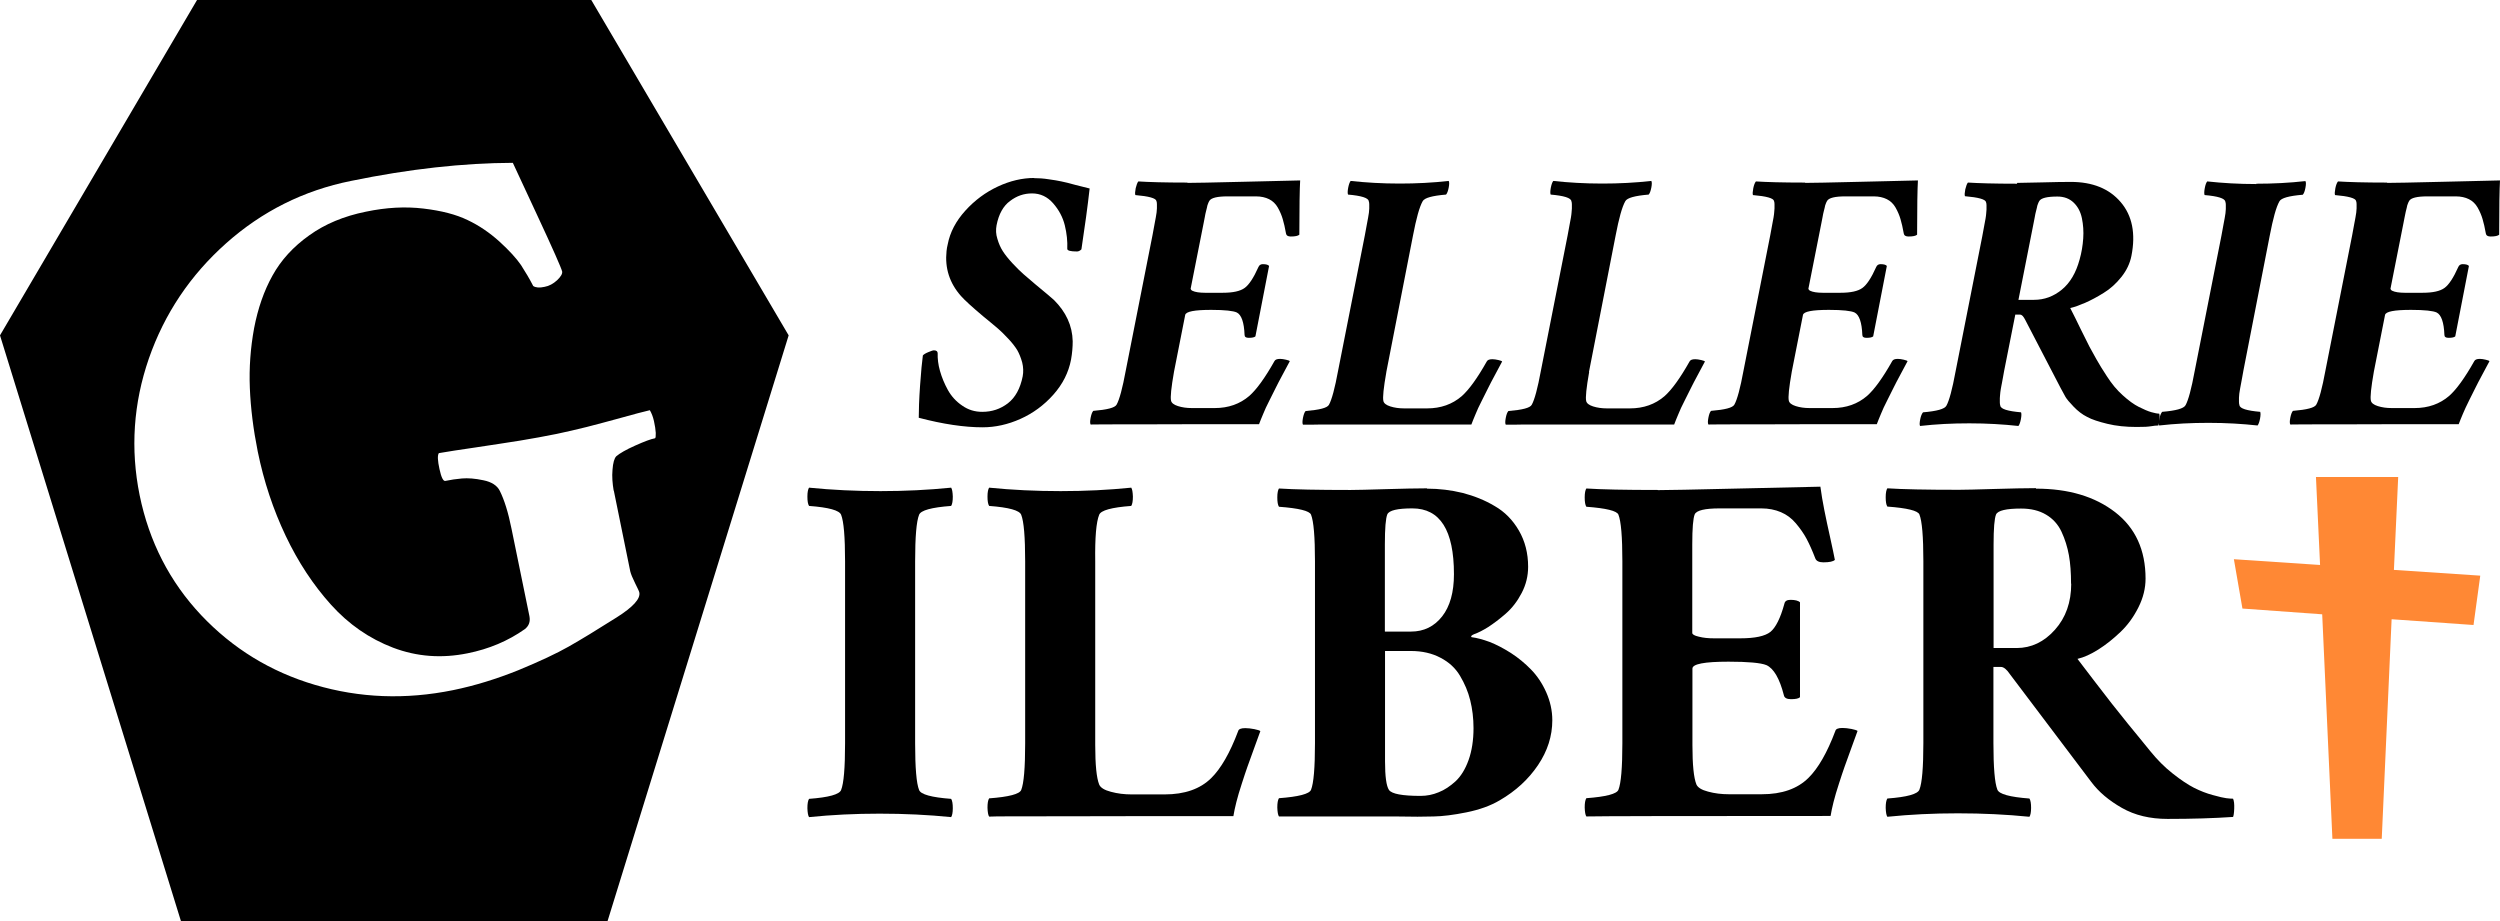
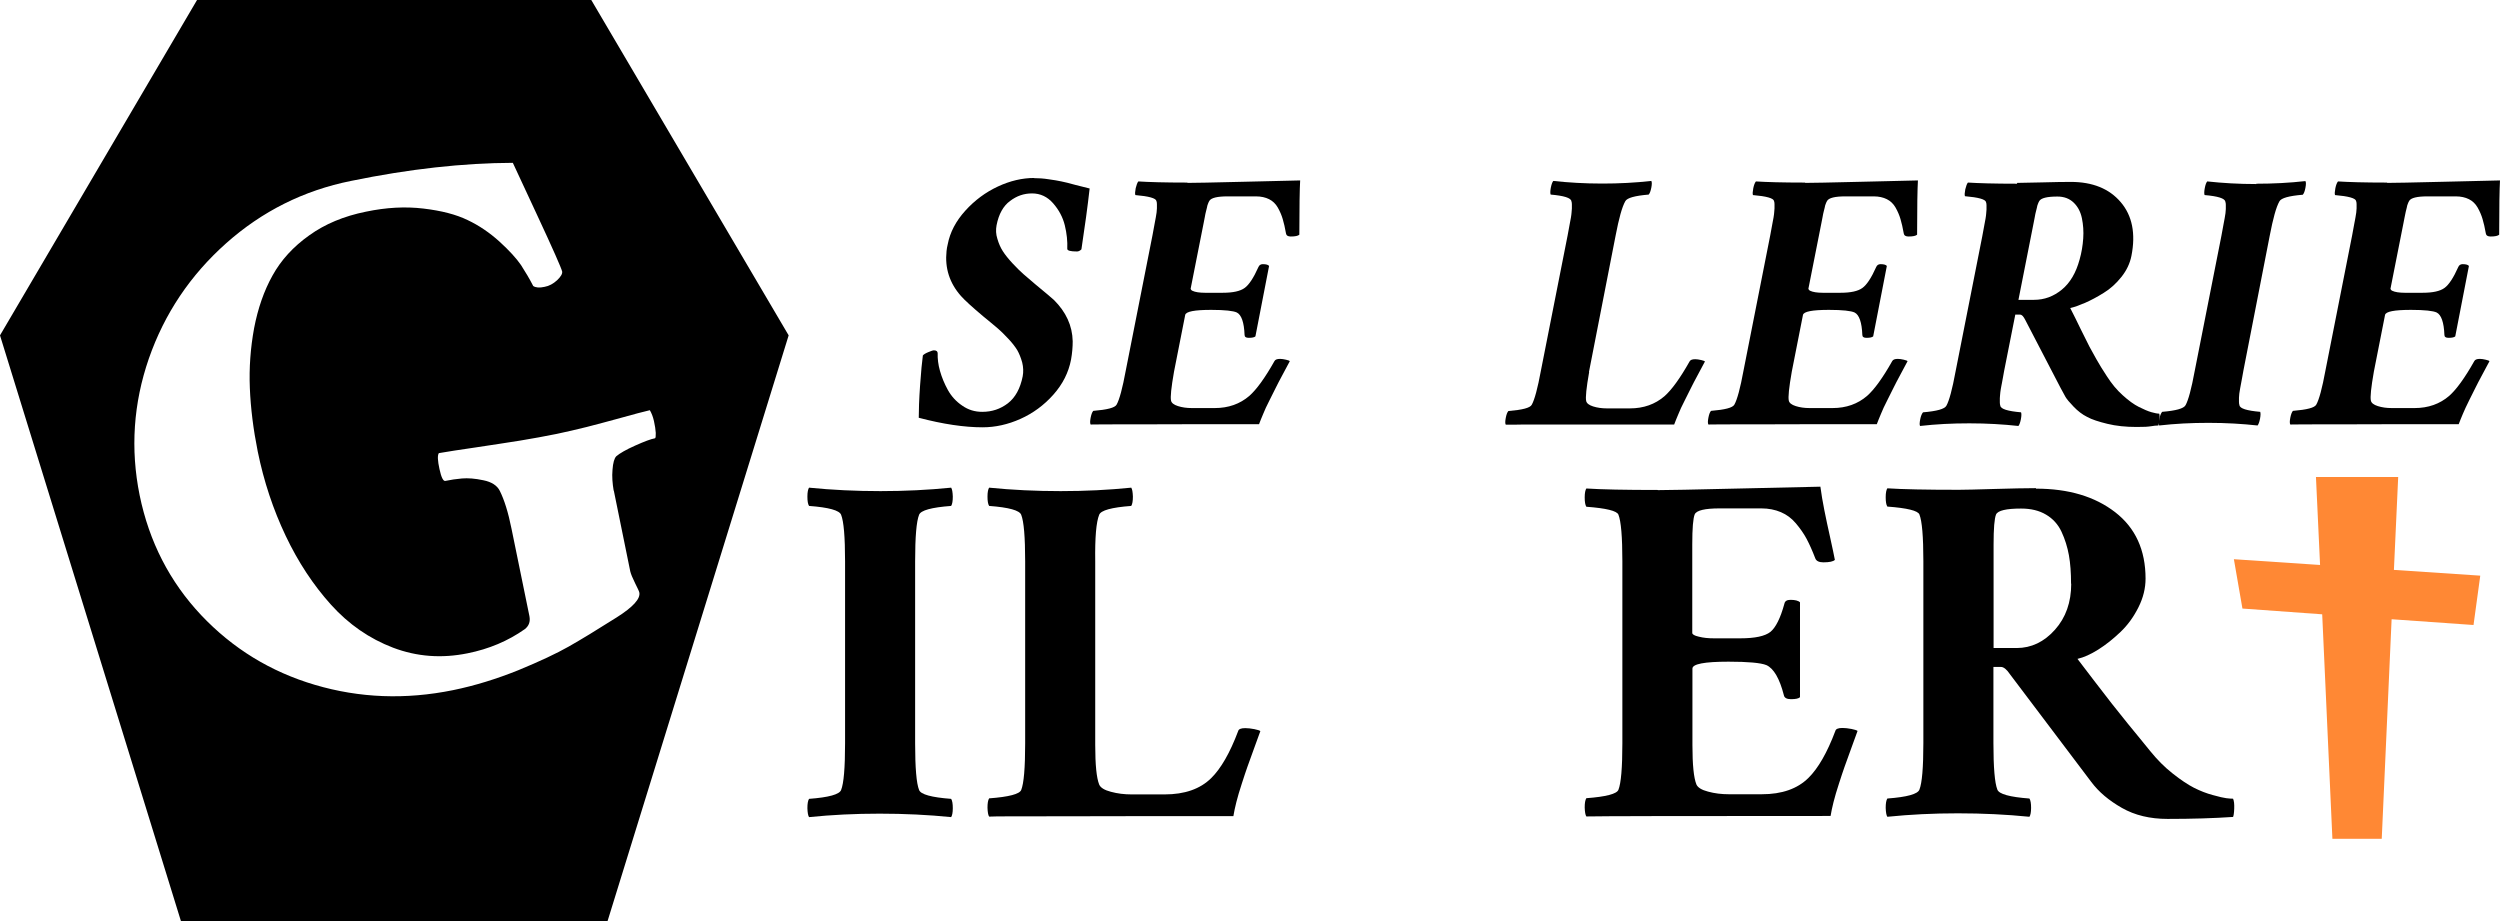
<svg xmlns="http://www.w3.org/2000/svg" id="Calque_2" width="152" height="56" viewBox="0 0 152 56">
  <defs>
    <style>.cls-1{fill:#ff8834;}</style>
  </defs>
  <g id="Calque_1-2">
    <polygon class="cls-1" points="150.8 35 145.55 34.65 145.81 29 140.81 29 141.06 34.35 135.82 34 136.34 37 141.19 37.35 141.81 51 144.81 51 145.41 37.65 150.39 38 150.8 35" />
    <path d="M35.95,0H11.98L0,20.39l11,35.61h25.94l11.01-35.61L35.95,0ZM37.32,29.83l1,4.91c.04.16.13.39.29.71s.25.51.26.57c.08.38-.38.89-1.38,1.52-1.2.76-2.17,1.35-2.91,1.77-.74.42-1.76.9-3.07,1.44-1.32.53-2.64.94-3.96,1.21-2.9.59-5.69.48-8.4-.32-2.71-.8-5.01-2.22-6.92-4.24-1.91-2.03-3.16-4.46-3.74-7.29-.57-2.81-.38-5.59.56-8.31.95-2.73,2.52-5.07,4.7-7.01,2.18-1.94,4.71-3.21,7.59-3.79,3.55-.73,6.83-1.09,9.84-1.1,0,0,.5,1.07,1.47,3.16.97,2.08,1.48,3.24,1.53,3.45.02.14-.08.31-.31.53-.23.21-.48.35-.76.4-.31.07-.54.05-.69-.05-.22-.43-.47-.85-.74-1.27-.28-.41-.72-.89-1.31-1.43-.6-.54-1.24-.98-1.94-1.31-.7-.34-1.59-.57-2.69-.7-1.09-.13-2.25-.07-3.49.19-1.34.27-2.49.75-3.45,1.44-.97.69-1.71,1.5-2.23,2.44-.52.93-.89,2-1.12,3.2-.22,1.2-.31,2.41-.26,3.64.05,1.23.21,2.51.48,3.86.37,1.82.94,3.53,1.7,5.13.76,1.6,1.68,2.99,2.75,4.18,1.08,1.2,2.34,2.07,3.78,2.62,1.45.55,2.96.66,4.53.34,1.3-.26,2.46-.75,3.48-1.47.25-.2.34-.45.28-.78l-1.09-5.32c-.2-1-.44-1.76-.71-2.3-.16-.33-.5-.55-1-.65-.51-.11-.94-.14-1.3-.11-.35.03-.69.08-1.02.15-.12.02-.24-.21-.35-.72-.11-.5-.13-.83-.04-.97.53-.09,1.28-.21,2.26-.35.98-.15,1.87-.28,2.67-.41s1.54-.27,2.24-.41c.57-.12,1.18-.26,1.82-.42.63-.16,1.33-.35,2.1-.56.76-.21,1.34-.37,1.74-.46.1.17.19.39.25.66.06.28.1.52.11.72,0,.21,0,.32-.06.33-.23.04-.63.19-1.19.44s-.94.47-1.15.65c-.12.12-.2.4-.23.82-.04.42,0,.84.07,1.27Z" />
    <path d="M62.85,10.83c.29,0,.6.02.91.07.32.04.57.09.77.13.2.04.49.11.88.22.39.1.67.17.84.21-.12,1.08-.29,2.31-.5,3.7-.09.09-.18.13-.27.13-.39,0-.59-.05-.59-.16.02-.46-.03-.94-.15-1.43-.12-.49-.36-.94-.71-1.34-.35-.4-.78-.6-1.28-.6s-.93.15-1.34.46c-.41.3-.69.8-.82,1.48-.05.27-.04.54.05.82.08.28.19.53.33.75.14.22.34.47.6.75.26.28.48.49.66.65.18.15.41.35.7.6.63.52,1.01.84,1.14.96.74.73,1.13,1.57,1.15,2.52,0,.35-.03.72-.1,1.11-.15.79-.51,1.5-1.08,2.14-.57.64-1.24,1.13-2,1.47-.76.34-1.53.51-2.3.51-1.1,0-2.4-.19-3.88-.58,0-.45.02-1.1.08-1.96.06-.86.12-1.47.17-1.83.05-.06.16-.13.33-.2.17-.07.28-.11.34-.11.15,0,.23.06.23.18-.01.32.03.68.14,1.07.11.39.27.78.48,1.16.21.38.5.7.87.95.37.26.77.38,1.22.38.59,0,1.1-.17,1.56-.52.45-.35.75-.89.9-1.64.05-.27.04-.56-.03-.84-.08-.29-.18-.54-.3-.75-.13-.21-.31-.45-.56-.71-.24-.26-.45-.46-.6-.59-.16-.13-.36-.31-.62-.52-.13-.1-.22-.18-.27-.22-.69-.58-1.15-1-1.37-1.25-.7-.79-.99-1.7-.88-2.74.01-.13.04-.27.07-.4.14-.74.5-1.42,1.07-2.05.57-.63,1.23-1.12,1.98-1.47.75-.35,1.49-.52,2.21-.52Z" />
    <path d="M72.2,11.12c.34,0,1.5-.02,3.49-.07,1.99-.05,3.11-.08,3.36-.08-.03.5-.05,1.6-.05,3.3-.08.07-.25.11-.52.11-.17,0-.27-.06-.29-.18-.06-.35-.13-.64-.2-.88-.07-.24-.17-.47-.3-.7-.13-.23-.31-.4-.53-.51-.22-.11-.49-.17-.79-.17h-1.74c-.62,0-.99.09-1.1.27-.03.05-.06.11-.08.17-.03.06-.05.14-.07.25-.02.1-.04.18-.06.24-.02.06-.04.18-.07.34-.03.16-.06.28-.07.36l-.79,3.99s.03.09.11.12c.08.04.19.07.32.09.14.02.28.03.43.03h1.1c.62,0,1.06-.1,1.32-.29.27-.19.55-.62.84-1.27.05-.12.14-.18.27-.18.2,0,.33.04.38.11l-.83,4.28c-.06.06-.2.09-.41.09-.17,0-.25-.06-.25-.18-.03-.76-.19-1.22-.47-1.36-.21-.1-.73-.16-1.56-.16-1.01,0-1.54.1-1.58.31l-.68,3.45c-.17.97-.23,1.55-.18,1.76.03.14.17.25.42.33.25.08.53.12.84.12h1.4c.83,0,1.53-.25,2.1-.74.44-.39.95-1.09,1.53-2.12.05-.09.16-.13.34-.13.11,0,.22.02.36.05.13.03.21.06.23.09-.03.05-.16.3-.39.73s-.39.73-.47.9c-.08.16-.21.41-.37.74-.17.33-.3.61-.39.84-.1.23-.18.44-.25.62-3.01,0-5.46,0-7.35.01-1.74,0-2.7,0-2.89.01-.04-.07-.04-.2,0-.41.04-.2.09-.34.16-.42.85-.07,1.32-.19,1.42-.38.17-.3.36-1,.56-2.09l1.62-8.2c.01-.07.04-.2.07-.38.03-.18.06-.31.07-.38.01-.07.03-.18.06-.32.02-.14.04-.25.05-.31,0-.07.01-.15.02-.25,0-.1,0-.19,0-.26,0-.07-.01-.14-.03-.19-.03-.17-.46-.29-1.28-.36-.03-.07-.02-.21.02-.42.05-.2.1-.34.16-.41.62.04,1.61.07,2.98.07Z" />
-     <path d="M84.29,22.62c-.17.97-.23,1.55-.18,1.76.03.14.17.25.42.33.25.08.53.12.84.12h1.4c.83,0,1.53-.25,2.1-.74.44-.39.95-1.09,1.53-2.12.05-.09.16-.13.34-.13.11,0,.22.02.36.05.13.03.21.06.23.09-.03.05-.16.3-.39.73-.23.43-.39.73-.47.9-.08.16-.21.41-.37.74-.17.33-.3.61-.39.84-.1.23-.18.44-.25.62h-7.26c-.44,0-.88,0-1.33,0-.45,0-.82,0-1.12.01-.29,0-.47,0-.53,0-.04-.07-.04-.2,0-.41.04-.2.09-.34.16-.42.85-.07,1.32-.19,1.42-.38.17-.3.36-1,.56-2.09l1.62-8.2c.01-.07.04-.2.07-.38.03-.18.06-.31.07-.38.01-.07.03-.18.06-.32.02-.14.04-.25.05-.31,0-.07.01-.15.02-.25,0-.1,0-.19,0-.26,0-.07-.01-.14-.03-.19-.03-.2-.45-.33-1.26-.4-.03-.07-.03-.21.01-.42.04-.2.09-.34.15-.41.92.1,1.91.16,2.98.16,1.01,0,2-.05,2.98-.16.04.07.04.2,0,.41-.04.2-.09.34-.16.42-.84.07-1.31.2-1.42.4-.2.35-.39,1.05-.59,2.09l-1.62,8.29Z" />
    <path d="M96.62,22.62c-.17.97-.23,1.55-.18,1.76.03.14.17.25.42.33.25.08.53.12.84.12h1.4c.83,0,1.53-.25,2.1-.74.44-.39.95-1.09,1.53-2.12.05-.09.16-.13.34-.13.11,0,.22.02.36.05.13.03.21.06.23.09-.03.05-.16.3-.39.73s-.39.73-.47.9c-.08.16-.21.41-.37.74-.17.33-.3.61-.39.84-.1.23-.18.44-.25.62h-7.26c-.44,0-.88,0-1.33,0-.45,0-.82,0-1.12.01-.29,0-.47,0-.53,0-.04-.07-.04-.2,0-.41s.09-.34.16-.42c.85-.07,1.32-.19,1.42-.38.17-.3.36-1,.56-2.09l1.62-8.2c.01-.07.04-.2.07-.38.03-.18.06-.31.07-.38.01-.07.03-.18.06-.32.02-.14.04-.25.04-.31,0-.07.01-.15.02-.25,0-.1,0-.19,0-.26,0-.07-.01-.14-.03-.19-.03-.2-.45-.33-1.26-.4-.03-.07-.03-.21.01-.42.04-.2.09-.34.15-.41.92.1,1.91.16,2.98.16,1.01,0,2-.05,2.98-.16.04.07.04.2,0,.41-.04.2-.09.34-.16.42-.84.07-1.31.2-1.42.4-.2.35-.39,1.05-.59,2.09l-1.62,8.29Z" />
    <path d="M109.76,11.12c.34,0,1.5-.02,3.49-.07,1.99-.05,3.11-.08,3.36-.08-.03.5-.05,1.6-.05,3.3-.08.07-.25.11-.52.11-.17,0-.27-.06-.29-.18-.06-.35-.13-.64-.2-.88-.07-.24-.17-.47-.3-.7-.13-.23-.31-.4-.53-.51-.22-.11-.49-.17-.79-.17h-1.74c-.62,0-.99.09-1.1.27-.03.05-.06.11-.08.17-.03.06-.05.14-.07.25-.02.1-.04.18-.06.24-.02.06-.04.18-.07.34-.03.16-.06.28-.07.36l-.79,3.99s.03.09.11.12c.08.04.19.07.32.09.14.02.28.03.43.03h1.1c.62,0,1.06-.1,1.32-.29.27-.19.55-.62.84-1.27.05-.12.14-.18.27-.18.2,0,.33.04.38.11l-.83,4.28c-.06.06-.2.09-.41.09-.17,0-.25-.06-.25-.18-.03-.76-.19-1.22-.47-1.36-.21-.1-.73-.16-1.56-.16-1.01,0-1.54.1-1.58.31l-.68,3.45c-.17.97-.23,1.55-.18,1.76.03.14.17.25.42.33.25.08.53.12.84.12h1.4c.83,0,1.53-.25,2.1-.74.44-.39.95-1.09,1.53-2.12.05-.09.16-.13.34-.13.11,0,.22.02.36.05.13.03.21.06.23.09-.03.05-.16.3-.39.73s-.39.73-.47.9c-.08.16-.21.41-.37.74-.17.33-.3.61-.39.84-.1.23-.18.44-.25.62-3.01,0-5.46,0-7.35.01-1.74,0-2.71,0-2.89.01-.04-.07-.04-.2,0-.41s.09-.34.16-.42c.85-.07,1.32-.19,1.42-.38.17-.3.36-1,.56-2.09l1.62-8.2c.01-.07.04-.2.07-.38.03-.18.06-.31.07-.38.01-.07.03-.18.06-.32.02-.14.04-.25.04-.31,0-.07.01-.15.02-.25,0-.1,0-.19,0-.26,0-.07-.01-.14-.03-.19-.03-.17-.46-.29-1.28-.36-.03-.07-.02-.21.02-.42.04-.2.1-.34.16-.41.62.04,1.61.07,2.98.07Z" />
    <path d="M122.65,11.12c.26,0,.76-.01,1.49-.03.73-.02,1.31-.03,1.76-.03,1.33,0,2.34.41,3.04,1.23.7.82.92,1.91.65,3.27-.09.45-.29.88-.61,1.28-.32.4-.67.72-1.08.97-.4.25-.78.45-1.12.6-.35.15-.65.26-.91.32.19.37.41.81.65,1.31.25.5.42.85.52,1.04.1.19.24.44.42.76.18.32.39.66.64,1.04.29.45.6.83.96,1.15.35.32.68.56.98.71.3.15.55.26.76.32.21.06.37.09.48.09.03.09.03.22.01.4-.02.17-.04.28-.06.32-.14,0-.28.02-.4.04-.12.02-.25.03-.37.04-.12,0-.31.01-.56.01-.65,0-1.24-.06-1.77-.19-.53-.13-.94-.26-1.23-.42-.3-.15-.57-.36-.82-.62-.25-.26-.42-.46-.5-.6-.08-.14-.18-.32-.3-.55l-2.14-4.12c-.11-.22-.21-.33-.32-.33h-.29l-.68,3.43c-.01.07-.04.2-.07.39-.03.18-.06.31-.07.38-.02.07-.03.18-.06.32-.02.14-.04.25-.04.31,0,.07-.02.15-.02.25,0,.1,0,.19,0,.26,0,.07.01.14.03.2.03.2.45.33,1.26.4.03.07.03.21-.01.42-.04.2-.09.34-.15.41-.92-.1-1.91-.16-2.98-.16s-2.02.05-3,.16c-.04-.07-.03-.2.01-.41.04-.2.1-.34.17-.42.84-.07,1.31-.2,1.42-.4.17-.3.36-1,.56-2.09l1.62-8.2c.01-.07.04-.2.07-.38.03-.18.06-.31.07-.38.01-.07.03-.18.06-.32.02-.14.04-.25.04-.31,0-.07.01-.15.02-.25,0-.1,0-.19,0-.26,0-.07-.01-.14-.03-.19-.03-.17-.46-.29-1.28-.36-.03-.07-.02-.21.02-.42.05-.2.1-.34.16-.41.62.04,1.61.07,2.98.07ZM122.7,18.23h.97c.63,0,1.19-.21,1.69-.62.5-.41.86-1.02,1.08-1.83.12-.42.19-.85.22-1.28.03-.43,0-.84-.08-1.23-.08-.39-.25-.71-.5-.95-.26-.25-.59-.37-.99-.37-.62,0-.99.09-1.1.27-.03.05-.06.11-.08.17-.03.06-.05.14-.07.25-.02.1-.04.18-.06.24-.02.06-.04.18-.07.34-.03.16-.06.28-.07.36l-.92,4.66Z" />
    <path d="M137.19,11.17c1.01,0,2-.05,2.98-.16.04.07.04.2,0,.41s-.09.34-.16.42c-.84.07-1.31.2-1.42.4-.2.35-.39,1.05-.59,2.09l-1.6,8.2c-.01.07-.04.2-.07.39-.03.18-.06.31-.07.38-.01.07-.03.18-.06.32-.02.14-.04.25-.05.31,0,.07-.01.15-.02.25,0,.1,0,.19,0,.26,0,.07.01.14.03.2.03.2.45.33,1.26.4.03.07.03.21-.01.42-.04.2-.09.34-.15.41-.92-.1-1.91-.16-2.98-.16s-2.02.05-3,.16c-.04-.07-.03-.2.01-.41.04-.2.1-.34.17-.42.84-.07,1.31-.2,1.42-.4.17-.3.36-1,.56-2.09l1.62-8.2c.01-.07.04-.2.07-.38.03-.18.06-.31.07-.38.01-.07.03-.18.06-.32.02-.14.04-.25.05-.31,0-.07.01-.15.02-.25,0-.1,0-.19,0-.26,0-.07-.01-.14-.03-.19-.03-.2-.45-.33-1.26-.4-.03-.07-.03-.21.01-.42s.09-.34.15-.41c.92.1,1.91.16,2.98.16Z" />
    <path d="M145.15,11.12c.34,0,1.5-.02,3.49-.07,1.99-.05,3.11-.08,3.36-.08-.03.5-.05,1.6-.05,3.3-.08.07-.25.11-.52.11-.17,0-.27-.06-.29-.18-.06-.35-.13-.64-.2-.88-.07-.24-.17-.47-.3-.7-.13-.23-.31-.4-.53-.51-.22-.11-.49-.17-.79-.17h-1.74c-.62,0-.99.09-1.1.27-.03.05-.06.11-.08.17-.03.06-.05.14-.07.25-.02.1-.04.18-.06.24-.01.06-.04.18-.07.34-.03.16-.06.28-.07.36l-.79,3.99s.03.09.11.12c.08.04.19.07.32.09.14.02.28.03.43.03h1.1c.62,0,1.06-.1,1.32-.29.27-.19.55-.62.84-1.27.05-.12.14-.18.27-.18.2,0,.33.04.38.11l-.83,4.28c-.06.06-.2.09-.41.09-.17,0-.25-.06-.25-.18-.03-.76-.19-1.22-.47-1.36-.21-.1-.73-.16-1.56-.16-1.01,0-1.54.1-1.58.31l-.68,3.45c-.17.97-.23,1.55-.18,1.76.03.14.17.25.42.33.25.08.53.12.84.12h1.4c.83,0,1.53-.25,2.1-.74.44-.39.95-1.09,1.53-2.12.05-.09.16-.13.34-.13.1,0,.22.02.35.05.13.03.21.06.23.09-.03.05-.16.3-.39.73-.23.43-.39.73-.47.9-.08.16-.21.41-.37.74-.16.33-.3.61-.39.84-.1.23-.18.44-.25.62-3.01,0-5.46,0-7.35.01-1.74,0-2.7,0-2.89.01-.04-.07-.04-.2,0-.41.04-.2.09-.34.16-.42.85-.07,1.32-.19,1.42-.38.17-.3.36-1,.56-2.09l1.62-8.2c.01-.07.04-.2.07-.38.03-.18.06-.31.07-.38.02-.07.03-.18.06-.32.02-.14.04-.25.05-.31,0-.07.01-.15.02-.25,0-.1,0-.19,0-.26,0-.07-.01-.14-.03-.19-.03-.17-.46-.29-1.28-.36-.03-.07-.02-.21.02-.42.04-.2.1-.34.16-.41.62.04,1.61.07,2.97.07Z" />
    <path d="M53.54,29.86c1.47,0,2.9-.07,4.29-.21.06.09.09.27.1.54,0,.27-.03.46-.1.57-1.2.09-1.85.27-1.95.54-.16.4-.24,1.34-.24,2.83v11.07c0,1.48.08,2.43.24,2.83.1.27.75.45,1.95.54.07.11.1.3.1.57,0,.27-.04.45-.1.54-1.39-.14-2.84-.21-4.35-.21s-2.9.07-4.29.21c-.06-.09-.09-.27-.1-.54,0-.27.03-.46.1-.57,1.2-.09,1.85-.27,1.95-.54.16-.4.24-1.34.24-2.83v-11.07c0-1.48-.08-2.43-.24-2.83-.1-.27-.75-.45-1.95-.54-.07-.11-.1-.3-.1-.57,0-.27.04-.45.1-.54,1.39.14,2.84.21,4.35.21Z" />
    <path d="M66.59,45.32c0,1.18.08,1.98.24,2.38.08.19.32.34.71.44.4.11.82.16,1.26.16h2.01c1.22,0,2.16-.33,2.83-.99.59-.58,1.14-1.53,1.64-2.86.03-.12.17-.18.43-.18.16,0,.34.02.55.06.2.04.32.08.37.12-.04.12-.16.45-.36.99-.2.54-.34.94-.43,1.19-.09.25-.2.59-.34,1.02-.14.43-.25.8-.33,1.12-.08.32-.14.6-.18.85-4.28,0-7.78,0-10.51.01-2.62,0-4.06,0-4.34.02-.06-.09-.09-.27-.1-.54,0-.27.03-.46.1-.57,1.2-.09,1.85-.26,1.95-.51.16-.4.24-1.34.24-2.83v-11.07c0-1.48-.08-2.43-.24-2.83-.1-.27-.75-.45-1.95-.54-.07-.11-.1-.3-.1-.57,0-.27.04-.45.1-.54,1.39.14,2.84.21,4.35.21s2.9-.07,4.29-.21c.06.09.09.27.1.54,0,.27-.03.46-.1.57-1.2.09-1.85.27-1.95.54-.18.44-.26,1.38-.24,2.83v11.19Z" />
-     <path d="M86.76,29.71c.75,0,1.47.09,2.17.26.69.18,1.35.44,1.95.8.61.35,1.1.85,1.47,1.49.37.64.56,1.37.56,2.2,0,.56-.13,1.09-.39,1.59-.26.5-.58.92-.97,1.26-.39.34-.74.6-1.06.81-.32.2-.61.35-.87.44-.16.07-.21.13-.15.18.32.04.69.14,1.1.29.41.16.83.38,1.29.67.45.29.86.63,1.23,1.01.37.38.68.84.92,1.38.24.54.37,1.11.37,1.7,0,.96-.29,1.87-.87,2.73-.58.86-1.35,1.57-2.33,2.14-.56.33-1.23.57-2.02.73-.79.16-1.45.24-1.99.25-.54.02-1.32.02-2.32,0h-7.09c-.06-.09-.09-.27-.1-.54,0-.27.03-.46.1-.57,1.2-.09,1.85-.26,1.95-.51.16-.4.24-1.34.24-2.83v-11.07c0-1.48-.08-2.43-.24-2.83-.09-.23-.74-.39-1.95-.48-.07-.11-.1-.3-.1-.57,0-.27.04-.45.1-.54.91.06,2.36.09,4.35.09.39,0,1.1-.02,2.14-.05,1.04-.03,1.88-.05,2.51-.05ZM84.21,38.4h1.58c.78,0,1.41-.31,1.89-.92s.72-1.47.72-2.57c0-2.67-.84-4-2.53-4-.9,0-1.41.12-1.52.36-.1.24-.15.85-.15,1.83v5.29ZM84.21,39.58v6.71c0,.92.08,1.5.24,1.74.17.24.81.36,1.92.36.38,0,.74-.07,1.1-.22.36-.14.7-.37,1.03-.67.32-.3.59-.73.79-1.29.2-.56.3-1.21.3-1.94,0-.6-.07-1.17-.2-1.69-.13-.53-.34-1.02-.62-1.49-.28-.47-.67-.83-1.19-1.1-.51-.27-1.11-.41-1.8-.41h-1.58Z" />
    <path d="M100.79,29.8c.49,0,2.16-.03,5.03-.1,2.86-.06,4.49-.1,4.86-.11.06.45.14.93.24,1.43.1.5.22,1.07.36,1.69.14.63.23,1.07.28,1.33-.1.1-.33.15-.7.15-.26,0-.43-.08-.49-.24-.18-.47-.36-.87-.53-1.19-.17-.32-.39-.63-.65-.94-.26-.31-.56-.53-.91-.68-.35-.15-.75-.23-1.19-.23h-2.53c-.9,0-1.41.12-1.52.36-.1.24-.15.85-.15,1.83v5.38c0,.09.13.17.4.23.27.07.57.1.91.1h1.61c.89,0,1.5-.13,1.83-.39.32-.26.61-.83.85-1.71.03-.16.15-.24.37-.24.28,0,.48.05.58.15v5.77c-.08.08-.26.12-.55.12-.25,0-.4-.08-.43-.24-.26-1.02-.62-1.63-1.06-1.83-.34-.14-1.12-.21-2.31-.21-1.46,0-2.19.14-2.19.42v4.66c0,1.18.08,1.98.24,2.38.08.19.32.34.71.44.4.11.82.16,1.26.16h2.01c1.22,0,2.16-.33,2.83-.99.59-.58,1.14-1.53,1.64-2.86.03-.12.17-.18.43-.18.16,0,.34.02.55.06.2.04.32.08.37.12-.04.12-.16.45-.36.99-.2.54-.34.94-.43,1.19-.09.25-.2.59-.34,1.02-.14.43-.25.8-.33,1.12-.08.32-.14.6-.18.85-9.11,0-14.06.01-14.85.03-.06-.09-.09-.27-.1-.54,0-.27.03-.46.1-.57,1.2-.09,1.85-.26,1.95-.51.16-.4.24-1.34.24-2.83v-11.07c0-1.48-.08-2.43-.24-2.83-.09-.23-.74-.39-1.95-.48-.07-.11-.1-.3-.1-.57,0-.27.04-.45.1-.54.91.06,2.36.09,4.35.09Z" />
    <path d="M123.79,29.71c1.98,0,3.58.48,4.81,1.43,1.23.95,1.85,2.3,1.85,4.04,0,.58-.14,1.16-.43,1.74-.29.58-.65,1.08-1.09,1.5-.44.42-.89.78-1.35,1.07-.46.29-.88.48-1.27.57.66.87,1.35,1.77,2.08,2.71.73.92,1.3,1.63,1.72,2.13l.61.75c.43.53.88.99,1.38,1.38.49.39.93.68,1.3.87.38.19.76.34,1.14.44.39.11.66.17.82.19.16.02.3.03.41.03.06.13.08.33.07.61-.01.28-.04.44-.07.5-1.18.08-2.5.12-3.98.12-1.07,0-1.99-.22-2.78-.67-.79-.45-1.41-.97-1.87-1.59l-4.93-6.53c-.2-.3-.39-.45-.55-.45h-.46v4.63c0,1.48.08,2.43.24,2.83.1.27.75.45,1.95.54.07.11.1.3.1.57,0,.27-.04.45-.1.54-1.39-.14-2.84-.21-4.35-.21s-2.9.07-4.29.21c-.06-.09-.09-.27-.1-.54,0-.27.03-.46.1-.57,1.2-.09,1.85-.27,1.95-.54.16-.4.24-1.34.24-2.83v-11.07c0-1.48-.08-2.43-.24-2.83-.09-.23-.74-.39-1.95-.48-.07-.11-.1-.3-.1-.57,0-.27.04-.45.1-.54.91.06,2.36.09,4.35.09.39,0,1.1-.02,2.15-.05,1.05-.03,1.89-.05,2.53-.05ZM125.92,35.49c0-.65-.04-1.23-.13-1.73-.09-.5-.24-.98-.45-1.43-.21-.45-.53-.8-.94-1.04-.42-.25-.92-.37-1.52-.37-.9,0-1.41.12-1.52.36-.1.24-.15.85-.15,1.83v6.29h1.4c.89,0,1.67-.37,2.33-1.11.66-.74.99-1.67.99-2.8Z" />
  </g>
</svg>